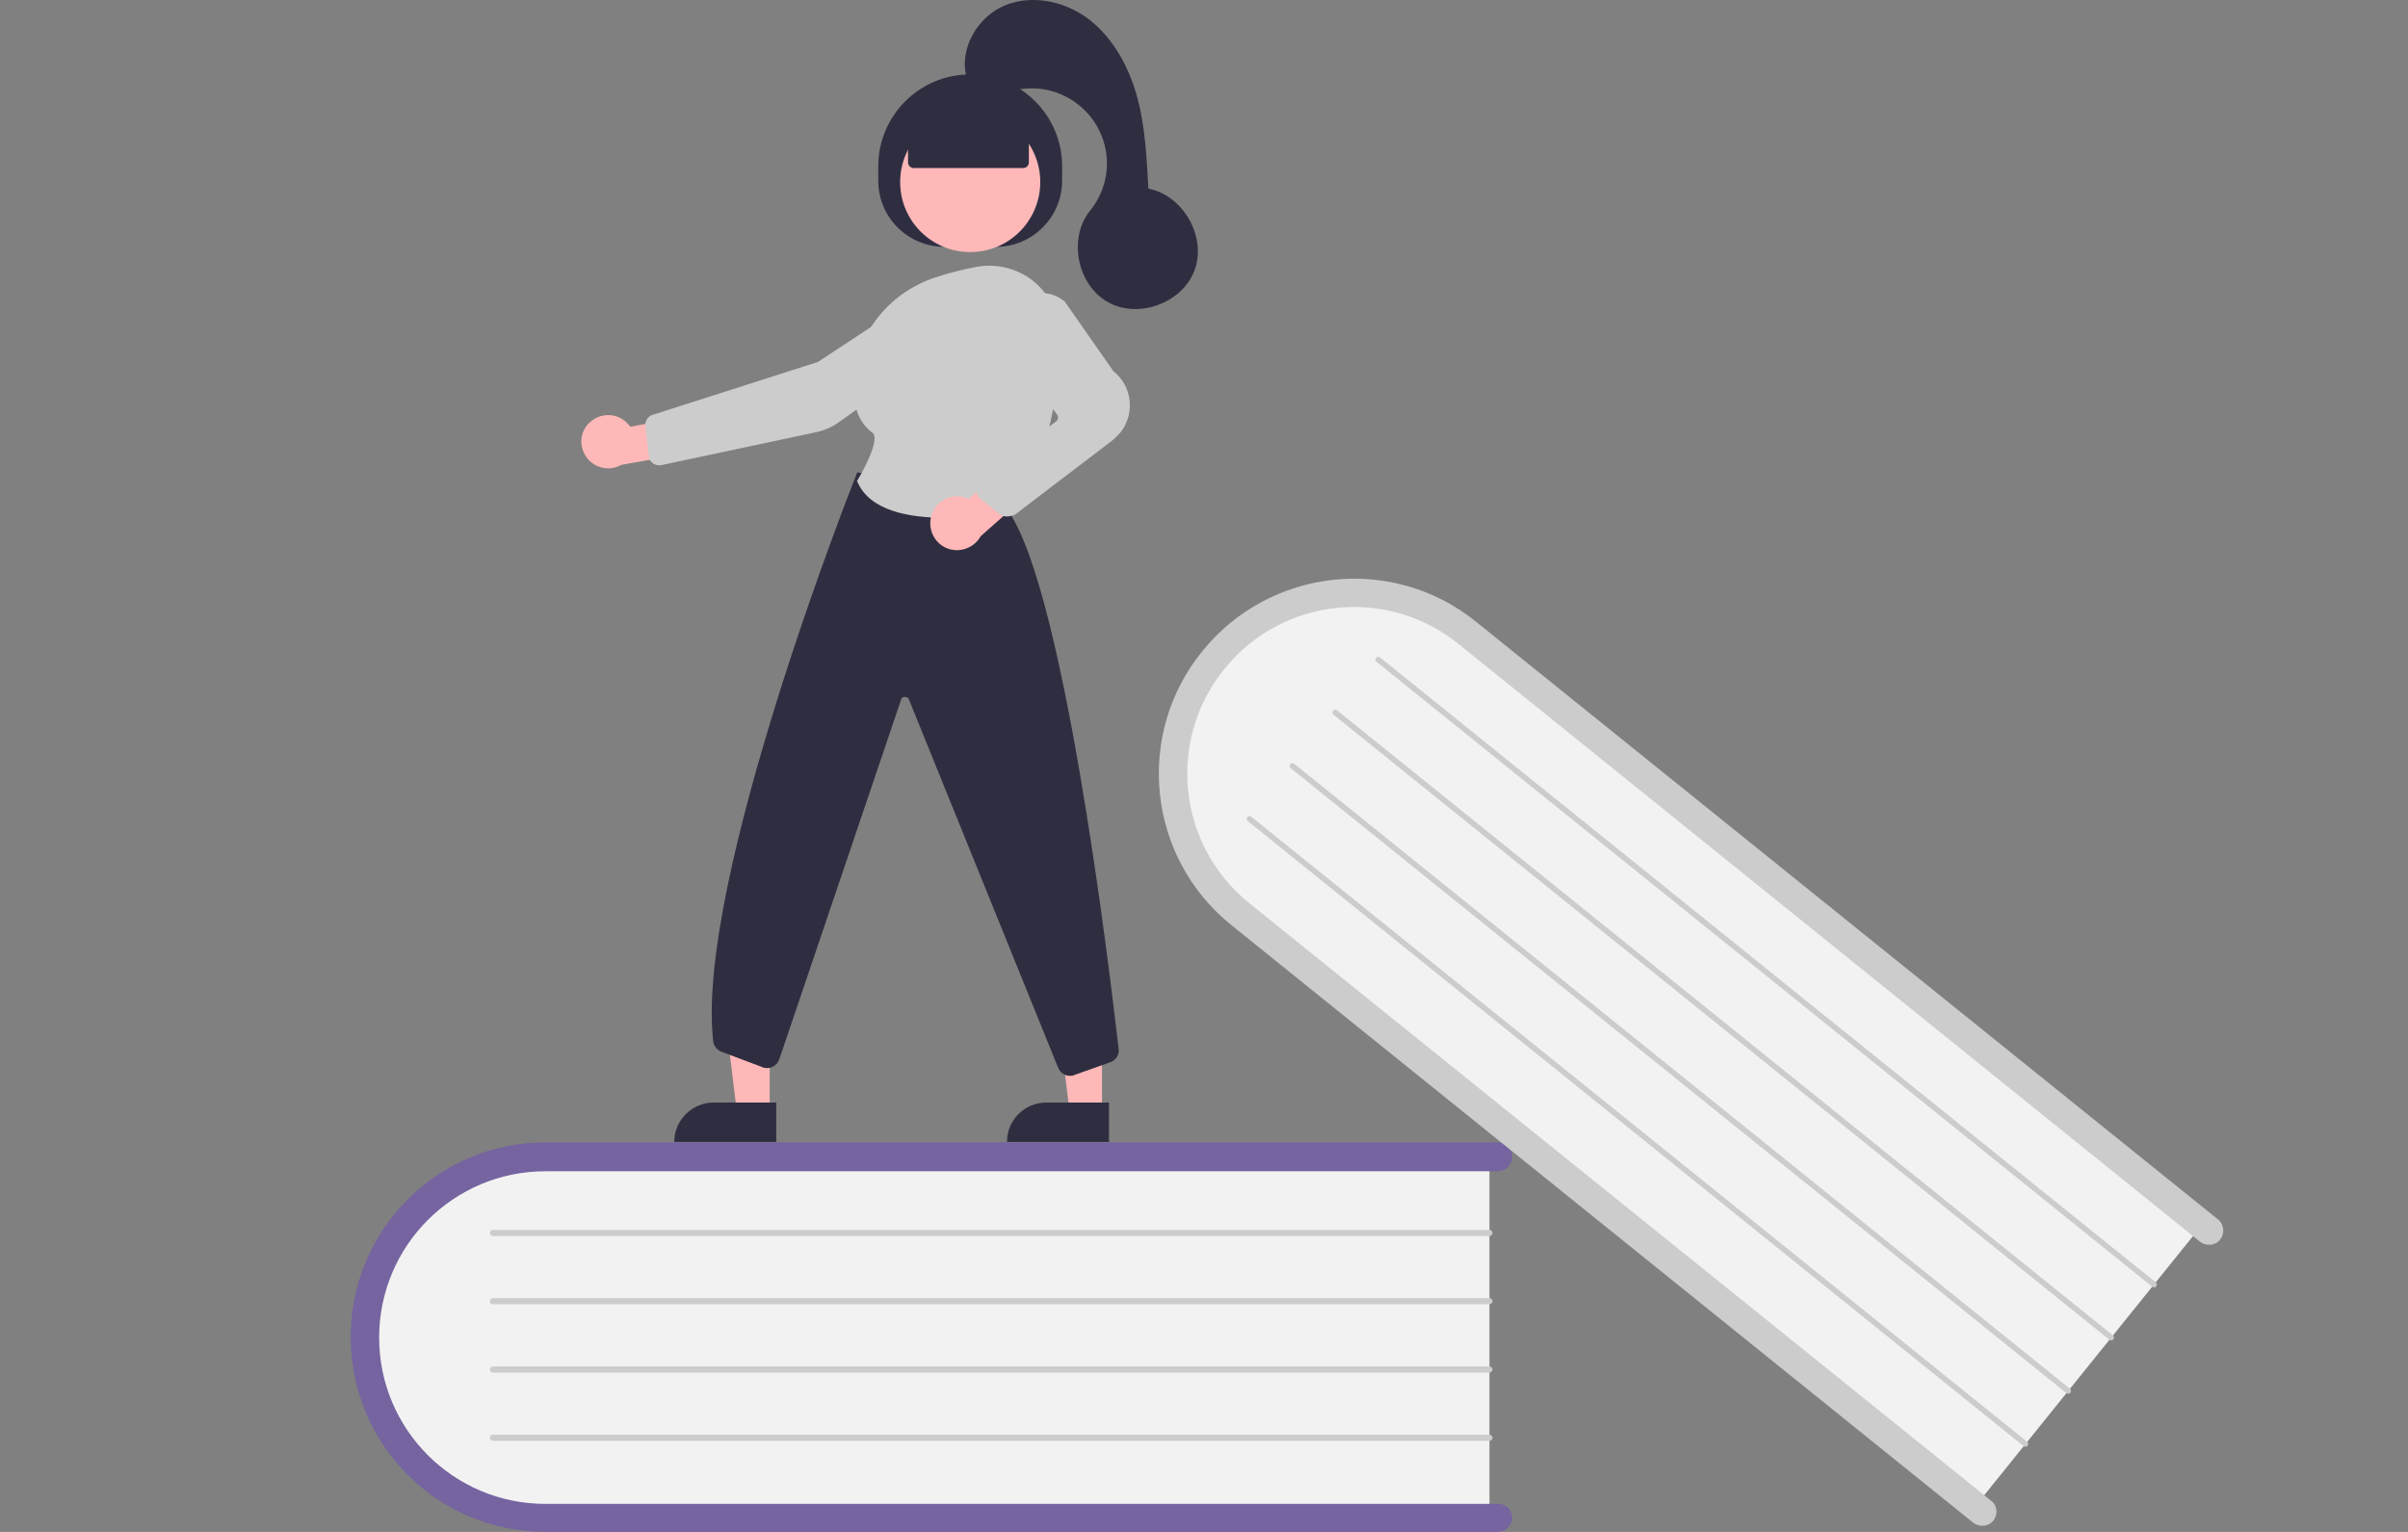
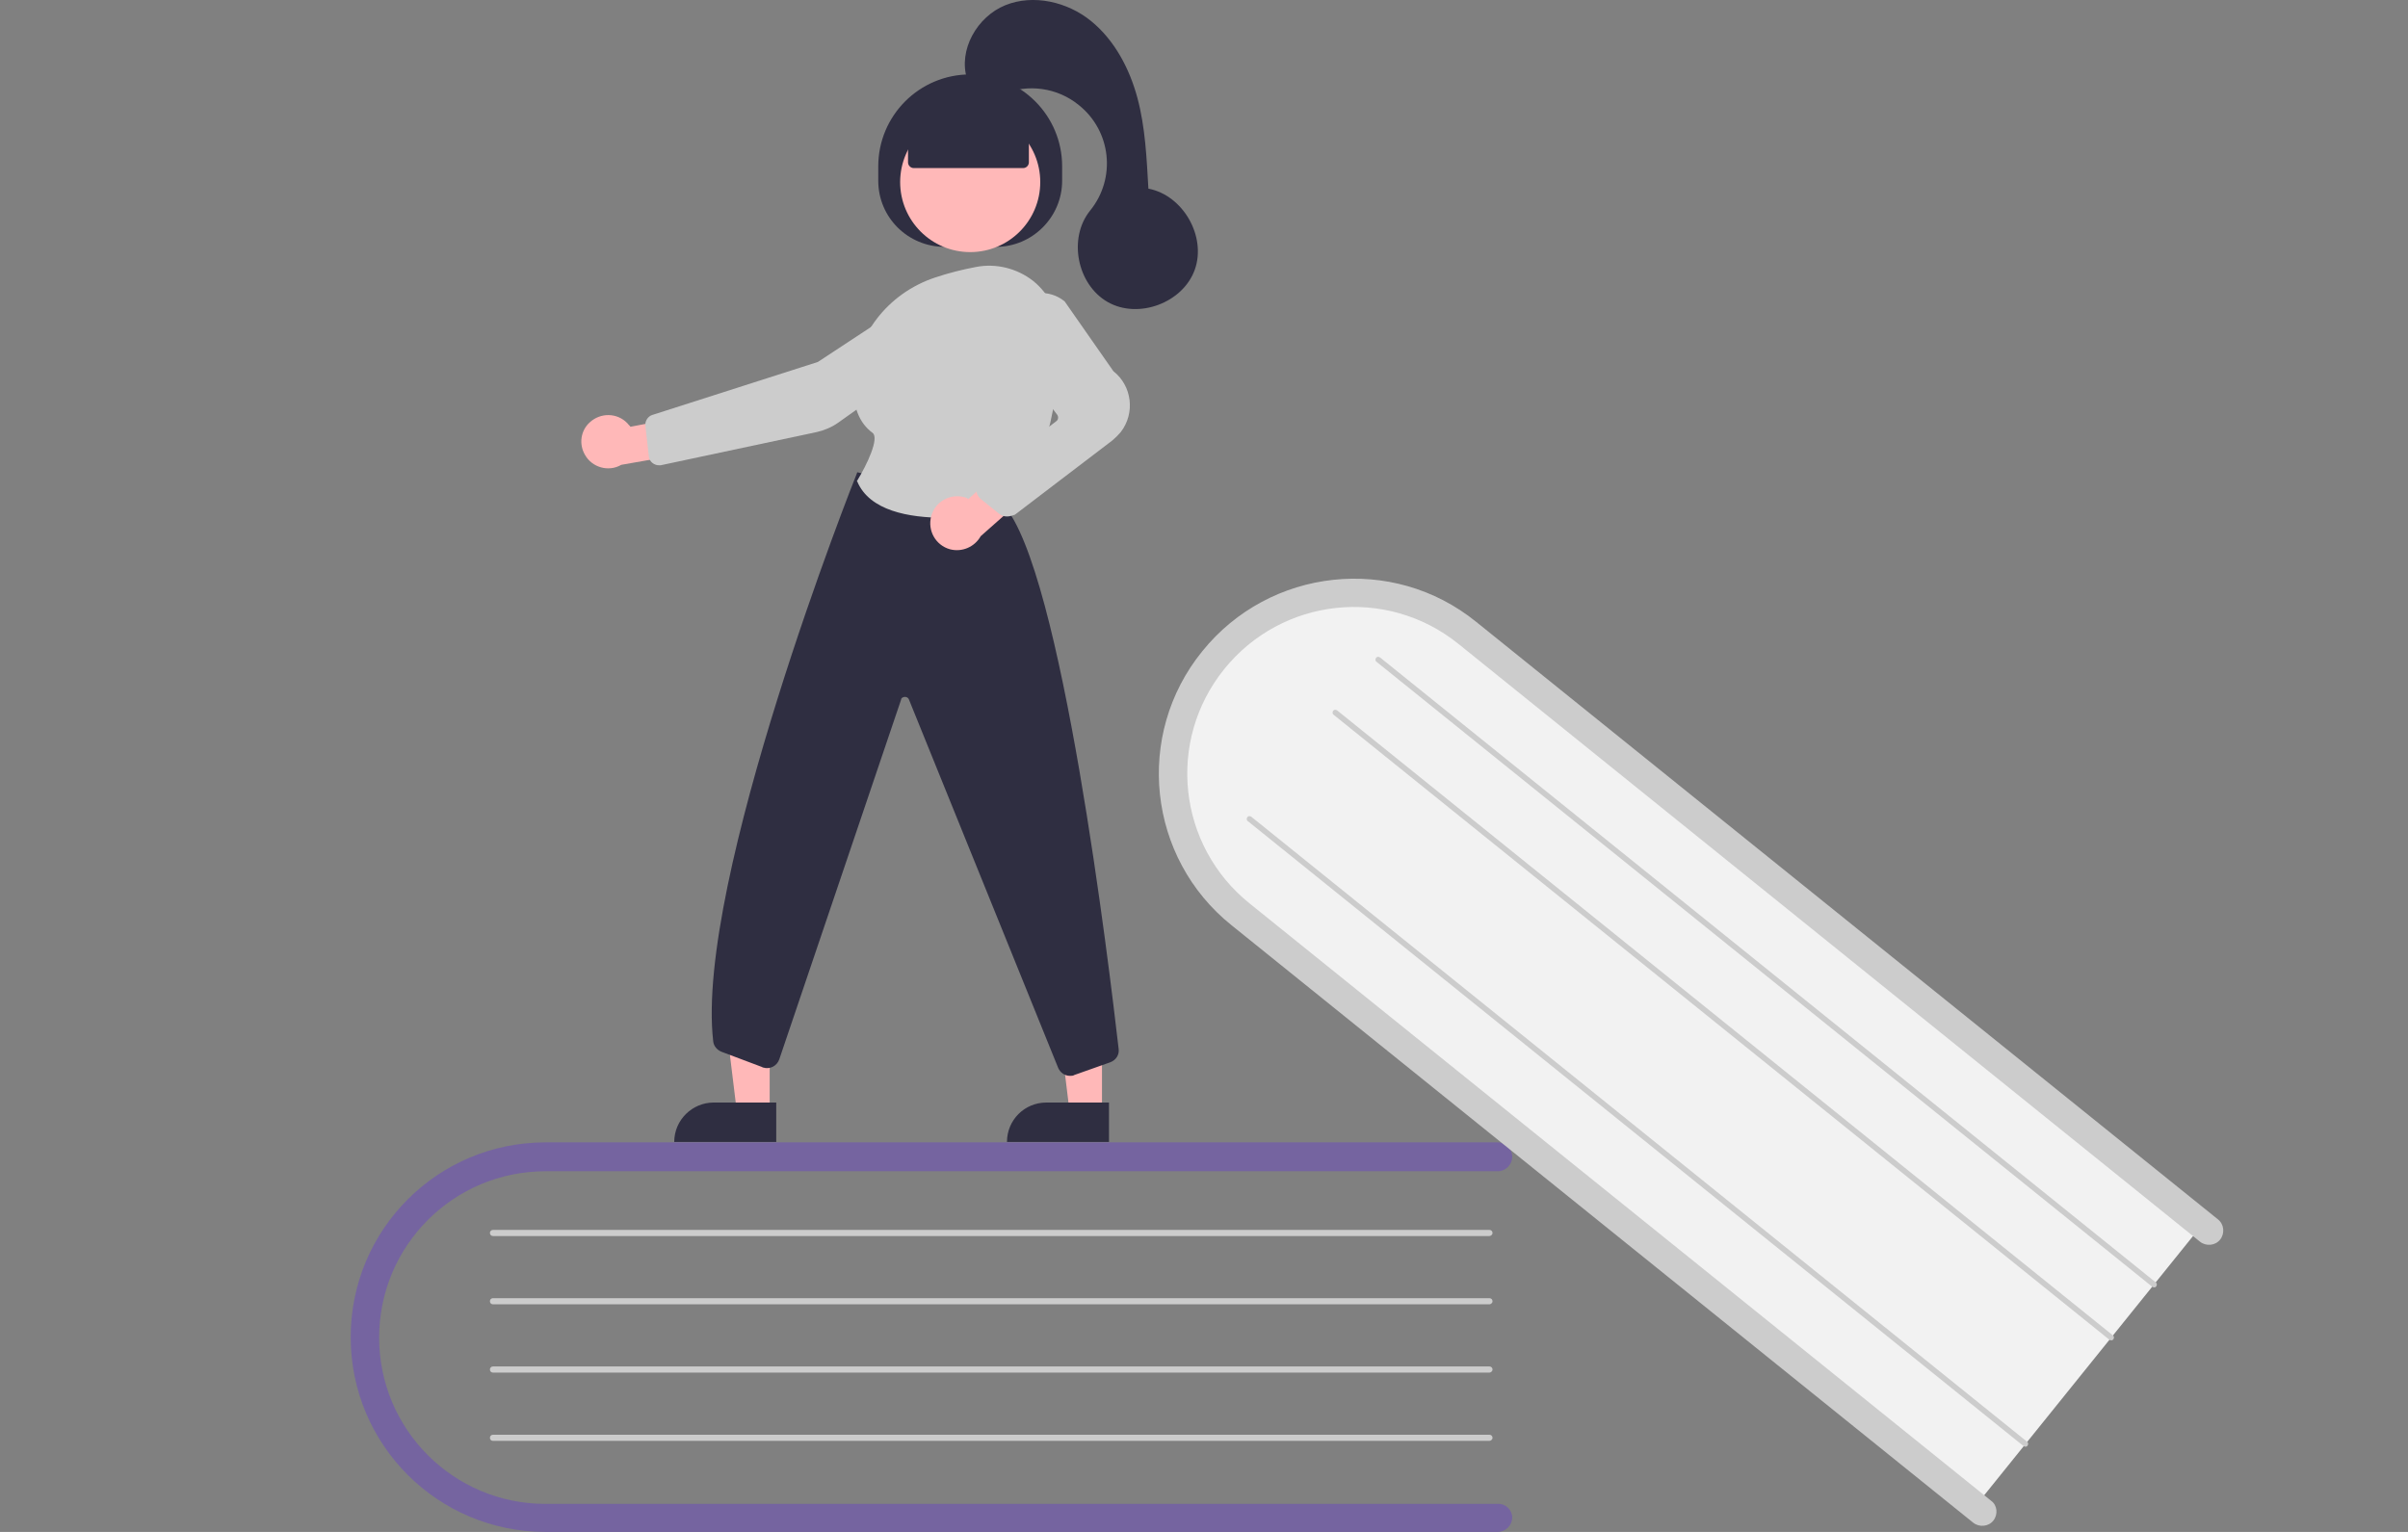
<svg xmlns="http://www.w3.org/2000/svg" xmlns:xlink="http://www.w3.org/1999/xlink" version="1.1" id="Layer_1" x="0px" y="0px" viewBox="0 0 550 350" style="enable-background:new 0 0 550 350;" xml:space="preserve">
  <rect x="0" y="0" width="550" height="350" fill="#808080" stroke="none" />
  <style type="text/css">
	.st0{clip-path:url(#SVGID_00000161591987041608923570000000477255644941829765_);}
	.st1{fill:#F2F2F2;}
	.st2{fill:#7564A0;}
	.st3{fill:#CCCCCC;}
	.st4{fill:#FFB8B8;}
	.st5{fill:#2F2E41;}
</style>
  <g>
    <defs>
      <rect id="SVGID_1_" width="550" height="350" />
    </defs>
    <clipPath id="SVGID_00000007421157987771309220000014852156173942947969_">
      <use xlink:href="#SVGID_1_" style="overflow:visible;" />
    </clipPath>
    <g id="b" style="clip-path:url(#SVGID_00000007421157987771309220000014852156173942947969_);">
      <g id="c">
-         <path class="st1" d="M340.2,262.9v84.5H128.4c-24.1,0-43.8-19-43.8-42.3s19.6-42.3,43.8-42.3L340.2,262.9L340.2,262.9z" />
        <path class="st2" d="M345.4,346.7c0,1.8-1.5,3.3-3.3,3.3H124.6c-24.6,0-44.5-19.9-44.5-44.5S100,261,124.6,261h217.5     c1.8,0,3.3,1.5,3.3,3.3s-1.5,3.3-3.3,3.3H124.6c-21,0-38,17-38,38s17,38,38,38h217.5C343.9,343.5,345.4,345,345.4,346.7z" />
        <path class="st3" d="M340.2,282.4H112.6c-0.4,0-0.7-0.3-0.7-0.7s0.3-0.7,0.7-0.7h227.6c0.4,0,0.7,0.3,0.7,0.7     S340.5,282.4,340.2,282.4z" />
        <path class="st3" d="M340.2,298H112.6c-0.4,0-0.7-0.3-0.7-0.7s0.3-0.7,0.7-0.7h227.6c0.4,0,0.7,0.3,0.7,0.7S340.5,298,340.2,298z     " />
        <path class="st3" d="M340.2,313.6H112.6c-0.4,0-0.7-0.3-0.7-0.7s0.3-0.7,0.7-0.7h227.6c0.4,0,0.7,0.3,0.7,0.7     S340.5,313.6,340.2,313.6z" />
        <path class="st3" d="M340.2,329.2H112.6c-0.4,0-0.7-0.3-0.7-0.7s0.3-0.7,0.7-0.7h227.6c0.4,0,0.7,0.3,0.7,0.7     S340.5,329.2,340.2,329.2z" />
        <path class="st1" d="M503.8,278.8l-53,65.8L285.9,211.7c-18.8-15.1-22.2-42.2-7.6-60.4c14.6-18.1,41.8-20.6,60.6-5.5L503.8,278.8     L503.8,278.8z" />
        <path class="st3" d="M455.3,347.4c-1.1,1.4-3.2,1.6-4.6,0.5L281.3,211.4c-19.2-15.4-22.2-43.5-6.7-62.6     c15.4-19.1,43.5-22.2,62.6-6.7l169.4,136.5c1.4,1.1,1.6,3.2,0.5,4.6s-3.2,1.6-4.6,0.5l0,0L333.1,147.1     c-16.4-13.2-40.3-10.6-53.5,5.8s-10.6,40.3,5.8,53.5l169.4,136.5C456.2,343.9,456.4,346,455.3,347.4L455.3,347.4z" />
        <path class="st3" d="M491.6,294L314.4,151.2c-0.3-0.2-0.3-0.6-0.1-0.9s0.6-0.3,0.9-0.1l0,0L492.4,293c0.3,0.2,0.3,0.6,0.1,0.9     C492.3,294.2,491.9,294.2,491.6,294L491.6,294L491.6,294z" />
        <path class="st3" d="M481.8,306.1L304.6,163.3c-0.3-0.2-0.3-0.6-0.1-0.9c0.2-0.3,0.6-0.3,0.9-0.1l177.2,142.8     c0.3,0.2,0.3,0.6,0.1,0.9S482.1,306.3,481.8,306.1L481.8,306.1L481.8,306.1z" />
-         <path class="st3" d="M472,318.3L294.8,175.5c-0.3-0.2-0.3-0.6-0.1-0.9c0.2-0.3,0.6-0.3,0.9-0.1l177.2,142.8     c0.3,0.2,0.3,0.6,0.1,0.9C472.7,318.4,472.3,318.5,472,318.3L472,318.3L472,318.3z" />
        <path class="st3" d="M462.2,330.4L285,187.6c-0.3-0.2-0.3-0.6-0.1-0.9s0.6-0.3,0.9-0.1l0,0L463,329.4c0.3,0.2,0.3,0.6,0.1,0.9     C462.9,330.6,462.5,330.6,462.2,330.4L462.2,330.4L462.2,330.4z" />
        <polygon class="st4" points="251.7,254 244.3,254 240.8,225.3 251.7,225.3    " />
        <path class="st5" d="M239,251.9h14.3v9H230C230,255.9,234,251.9,239,251.9L239,251.9z" />
        <polygon class="st4" points="175.8,254 168.3,254 164.8,225.3 175.8,225.3    " />
        <path class="st5" d="M163,251.9h14.3v9H154C154,255.9,158.1,251.9,163,251.9L163,251.9z" />
        <path class="st5" d="M200.6,41.3V38c0-11.6,9.4-21,21-21l0,0c11.6,0,21,9.4,21,21l0,0v3.3c0,8.3-6.8,15.1-15.1,15.1h-11.7     C207.4,56.4,200.6,49.7,200.6,41.3L200.6,41.3z" />
        <circle class="st4" cx="221.6" cy="41.6" r="16" />
        <path class="st4" d="M134.7,96.5c2.5-2.3,6.3-2.2,8.6,0.2c0.2,0.3,0.5,0.5,0.7,0.8l13.7-2.6l3.6,7.9l-19.4,3.4     c-2.9,1.7-6.7,0.6-8.3-2.3C132.2,101.5,132.6,98.4,134.7,96.5L134.7,96.5z" />
        <path class="st3" d="M209.1,67.6l0.2,0.3l-22.5,14.8L149,94.8c-1,0.3-1.7,1.4-1.6,2.4l0.8,7.1c0.1,1.2,1.3,2.1,2.5,2     c0.1,0,0.1,0,0.2,0l35.7-7.6c1.7-0.4,3.4-1.1,4.8-2.1l25.2-17.9c1.9-1.3,2.9-3.5,2.7-5.8c-0.3-3.6-3.4-6.2-7-5.9     c-1.1,0.1-2.1,0.4-3,1L209.1,67.6L209.1,67.6z" />
        <path class="st5" d="M244.4,245.8c-1.2,0-2.2-0.7-2.7-1.8l-34.1-84.2c-0.2-0.5-0.8-0.7-1.3-0.5c-0.3,0.1-0.5,0.3-0.5,0.6L178,242     c-0.5,1.5-2.1,2.4-3.7,1.9c-0.1,0-0.1,0-0.2-0.1l-9.3-3.5c-1-0.4-1.8-1.3-1.9-2.4c-4.2-36.5,32.4-128.8,32.8-129.7l0.1-0.3     l33.3,7.4l0.1,0.1c13.3,14.5,24.2,106,26.3,124.2c0.2,1.4-0.6,2.6-1.9,3.1l-8.2,2.9C245.1,245.8,244.8,245.8,244.4,245.8z" />
        <path class="st3" d="M215.7,118.3c-8.1,0-17.1-1.6-19.9-8.3l-0.1-0.1l0.1-0.1c2.2-3.6,5.1-9.7,3.5-10.9c-3.1-2.3-4.5-6-4.4-11.1     c0.3-11,7.8-20.8,18.7-24.4l0,0c3-1,6.1-1.8,9.3-2.4c4.6-0.9,9.4,0.3,13.1,3.2c3.7,3,5.9,7.5,5.9,12.3c0.1,11.8-1.7,28.2-11,39.5     c-0.4,0.5-1,0.9-1.7,1C224.8,117.9,220.2,118.3,215.7,118.3z" />
        <path class="st4" d="M212.7,117.9c0.9-3.3,4.3-5.2,7.6-4.3c0.3,0.1,0.6,0.2,0.9,0.4l10.4-9.5l7.2,4.9L224,122.5     c-1.4,2.5-4.3,3.7-7,3C213.7,124.6,211.8,121.2,212.7,117.9L212.7,117.9L212.7,117.9z" />
        <path class="st3" d="M230,118c-0.7,0-1.3-0.2-1.9-0.7L224,114c-1.2-1-1.4-2.9-0.4-4.1c0.1-0.2,0.3-0.3,0.5-0.5l17.2-13.2     c0.4-0.3,0.5-0.9,0.2-1.4l-10.6-14c-2.5-3.4-2.3-8.1,0.6-11.1l0,0c3-3.3,8.1-3.7,11.6-0.9l0.1,0.1l11.1,15.9     c4.3,3.4,5,9.6,1.7,13.9c-0.6,0.7-1.2,1.3-1.9,1.9l-22.3,17C231.2,117.8,230.6,118,230,118L230,118z" />
        <path class="st5" d="M207.4,37.1v-7.9l14.1-6.2l13.5,6.2v7.9c0,0.7-0.6,1.3-1.3,1.3h-25C208,38.4,207.4,37.8,207.4,37.1z" />
        <path class="st5" d="M220.9,18.1c-2.1-6.7,2.3-14.3,8.7-16.9s14.2-0.8,19.6,3.6c5.4,4.4,8.8,10.9,10.6,17.6s2.1,13.8,2.5,20.7     c7.9,1.5,13.3,10.9,10.6,18.5C270.2,69.2,260,73,253,69s-9.1-14.6-4-20.9c6-7.4,4.8-18.2-2.6-24.1c-4.9-4-11.6-4.9-17.4-2.5     C225.2,23.1,220.3,18.9,220.9,18.1L220.9,18.1z" />
      </g>
    </g>
  </g>
</svg>